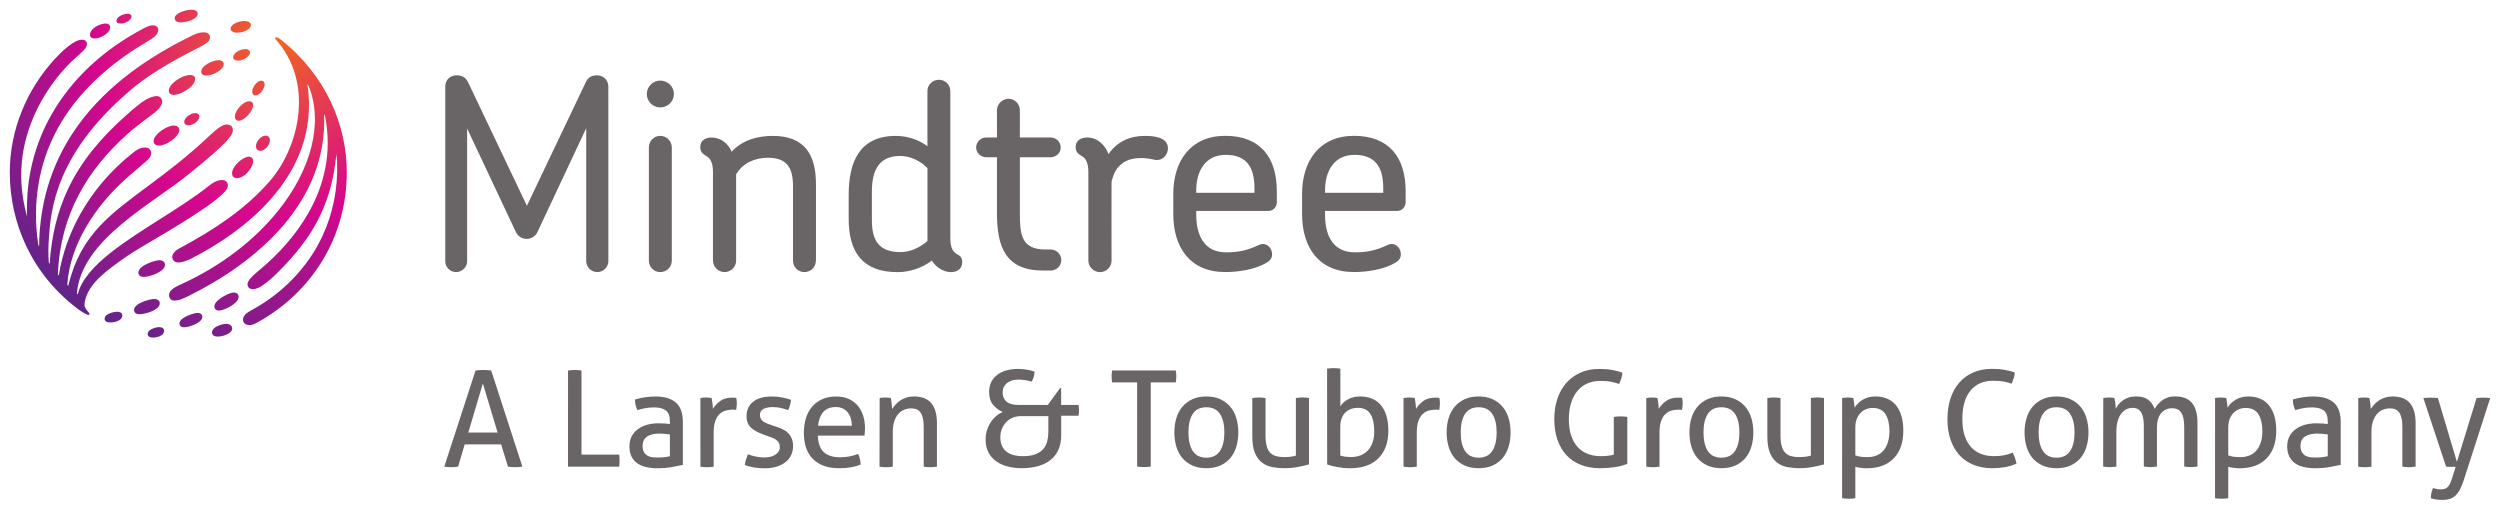
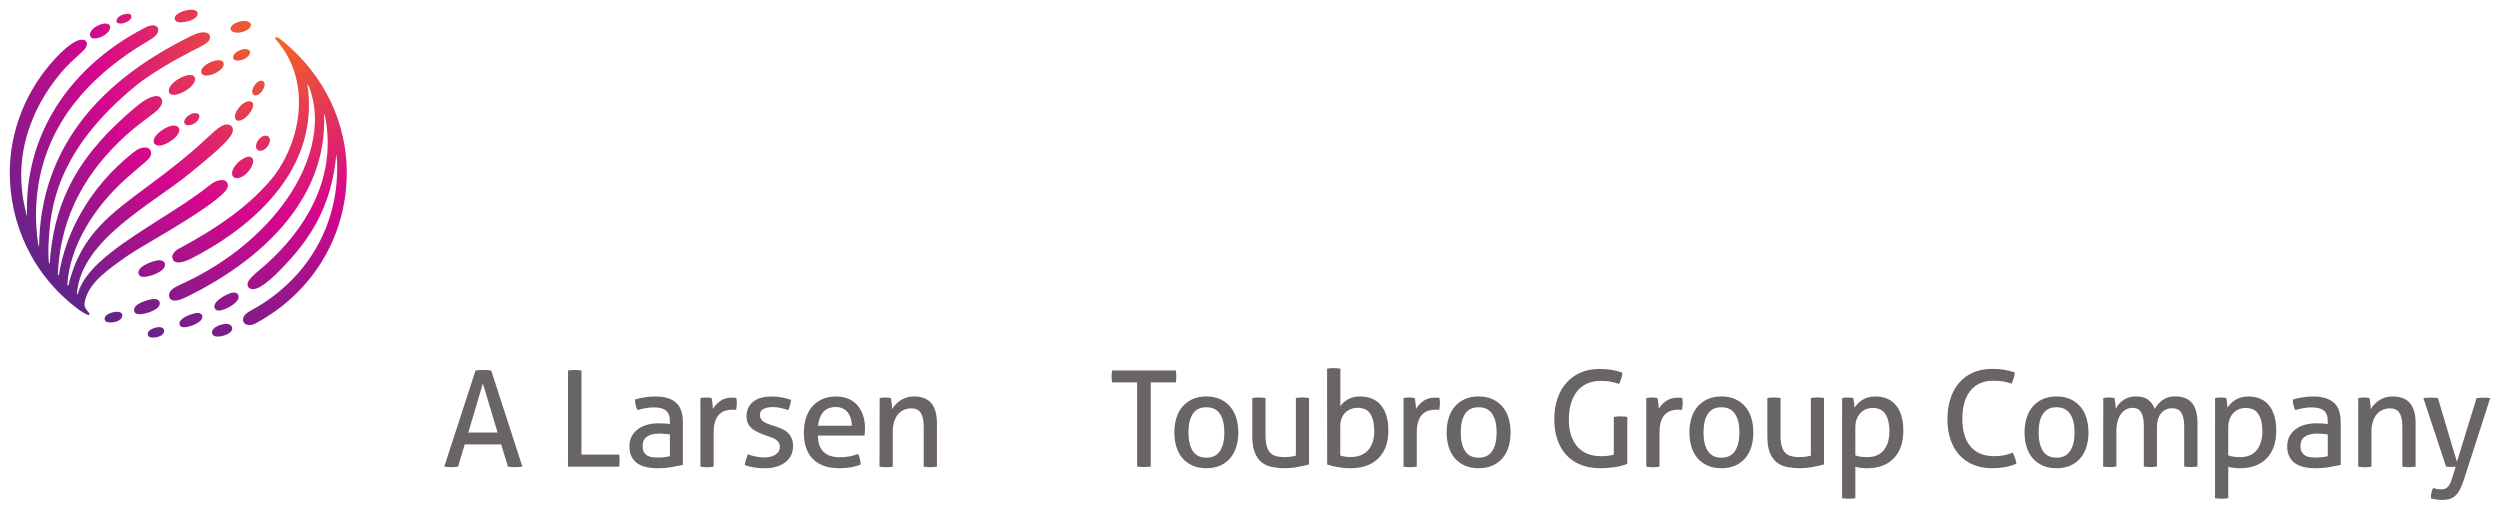
<svg xmlns="http://www.w3.org/2000/svg" xmlns:ns1="http://www.inkscape.org/namespaces/inkscape" xmlns:ns2="http://sodipodi.sourceforge.net/DTD/sodipodi-0.dtd" width="256.2" height="52.235" viewBox="0 0 67.786 13.821" version="1.1" id="svg41140" ns1:version="0.92.0 r15299" ns2:docname="mindtree.svg">
  <defs id="defs41134">
    <clipPath id="clipPath40740" clipPathUnits="userSpaceOnUse">
      <path ns1:connector-curvature="0" id="path40738" d="M 28.346,7.136 H 586.771 V 789.658 H 28.346 Z" />
    </clipPath>
    <radialGradient id="radialGradient40730" spreadMethod="pad" gradientTransform="matrix(-6.346,6.346,6.346,6.346,-13.707,142.616)" gradientUnits="userSpaceOnUse" r="1" cy="0" cx="0" fy="0" fx="0">
      <stop id="stop40724" offset="0" style="stop-opacity:1;stop-color:#f3681f" />
      <stop id="stop40726" offset="0.55" style="stop-opacity:1;stop-color:#d5068d" />
      <stop id="stop40728" offset="1" style="stop-opacity:1;stop-color:#632489" />
    </radialGradient>
    <clipPath id="clipPath40706" clipPathUnits="userSpaceOnUse">
-       <path ns1:connector-curvature="0" id="path40704" d="M 28.346,7.136 H 586.771 V 789.658 H 28.346 Z" />
+       <path ns1:connector-curvature="0" id="path40704" d="M 28.346,7.136 H 586.771 H 28.346 Z" />
    </clipPath>
  </defs>
  <ns2:namedview id="base" pagecolor="#ffffff" bordercolor="#666666" borderopacity="1.0" ns1:pageopacity="0.0" ns1:pageshadow="2" ns1:zoom="3.528721" ns1:cx="127.09987" ns1:cy="25.117739" ns1:document-units="mm" ns1:current-layer="layer1" showgrid="false" fit-margin-top="0" fit-margin-left="0" fit-margin-right="0" fit-margin-bottom="0" units="px" ns1:window-width="1280" ns1:window-height="744" ns1:window-x="-4" ns1:window-y="-4" ns1:window-maximized="1" />
  <g ns1:label="Layer 1" ns1:groupmode="layer" id="layer1" transform="translate(21.155,-141.659)">
-     <path ns1:connector-curvature="0" id="path40710" style="fill:#696566;fill-opacity:1;fill-rule:nonzero;stroke:none;stroke-width:0.353" d="m 8.319,145.388 c -0.172,0 -0.296,0.088 -0.307,0.228 -0.012,0.154 0.054,0.21 0.188,0.291 0.101,0.061 0.155,0.207 0.155,0.409 v 2.408 c 0,0.171 0.144,0.314 0.315,0.314 0.175,0 0.314,-0.14 0.314,-0.314 0,-0.709 -0.004,-1.42 0,-2.129 0,-0.03 0.043,-0.158 0.057,-0.192 0.132,-0.327 0.397,-0.458 0.736,-0.458 0.126,0 0.236,0.015 0.358,0.043 0.028,0.006 0.054,0.01 0.083,0.01 0.171,0 0.295,-0.152 0.295,-0.317 0,-0.31 -0.399,-0.337 -0.627,-0.337 -0.408,0 -0.747,0.154 -0.986,0.493 -0.088,-0.246 -0.298,-0.45 -0.579,-0.45 m -0.986,3.608 c 0.157,0 0.286,-0.129 0.286,-0.285 0,-0.157 -0.129,-0.286 -0.286,-0.286 H 7.191 c -0.662,0 -0.693,-0.423 -0.693,-0.979 v -1.522 h 0.836 c 0.145,0 0.272,-0.117 0.272,-0.264 0,-0.15 -0.122,-0.272 -0.272,-0.272 H 6.498 v -0.736 c 0,-0.17 -0.135,-0.314 -0.307,-0.314 -0.17,0 -0.314,0.144 -0.314,0.314 v 0.736 H 5.584 c -0.15,0 -0.272,0.122 -0.272,0.272 0,0.147 0.127,0.264 0.272,0.264 h 0.293 v 1.529 c 0,0.89 0.231,1.543 1.243,1.543 z m -3.343,-2.779 c -0.188,-0.194 -0.47,-0.328 -0.743,-0.328 -0.601,0 -0.764,0.435 -0.764,0.964 v 0.779 c 0,0.552 0.192,0.864 0.779,0.864 0.266,0 0.531,-0.128 0.728,-0.301 z m 0.636,2.822 c -0.203,0 -0.417,-0.14 -0.515,-0.314 -0.265,0.202 -0.601,0.314 -0.935,0.314 -0.947,0 -1.322,-0.544 -1.322,-1.443 v -0.651 c 0,-0.877 0.281,-1.6 1.278,-1.6 0.303,0 0.614,0.097 0.857,0.279 v -1.494 c 0,-0.175 0.141,-0.307 0.314,-0.307 0.171,0 0.307,0.136 0.307,0.307 v 3.98 c 0,0.579 0.322,0.346 0.322,0.657 0,0.185 -0.135,0.272 -0.307,0.272 M 0.969,148.724 v -2.072 c 0,-0.801 -0.31,-1.308 -1.171,-1.308 -0.419,0 -0.823,0.113 -1.115,0.429 -0.091,-0.22 -0.297,-0.386 -0.543,-0.386 -0.172,0 -0.296,0.088 -0.307,0.228 -0.013,0.154 0.054,0.21 0.187,0.291 0.101,0.061 0.156,0.207 0.156,0.409 v 2.408 c 0,0.171 0.143,0.314 0.314,0.314 0.175,0 0.314,-0.14 0.314,-0.314 v -2.336 c 0.181,-0.313 0.514,-0.45 0.864,-0.45 0.528,0 0.678,0.286 0.678,0.772 v 2.014 c 0,0.173 0.132,0.314 0.307,0.314 0.179,0 0.314,-0.136 0.314,-0.314 m -3.907,0 v -3.065 c 0,-0.175 -0.14,-0.315 -0.315,-0.315 -0.173,0 -0.307,0.145 -0.307,0.315 v 3.065 c 0,0.173 0.132,0.314 0.307,0.314 0.178,0 0.315,-0.136 0.315,-0.314 m 0.057,-4.515 c 0,-0.204 -0.169,-0.364 -0.371,-0.364 -0.2,0 -0.364,0.165 -0.364,0.364 0,0.2 0.164,0.364 0.364,0.364 0.202,0 0.371,-0.16 0.371,-0.364 m -1.778,-0.207 c 0,-0.172 -0.138,-0.3 -0.308,-0.3 -0.137,0 -0.24,0.052 -0.3,0.179 l -1.6,3.358 -1.593,-3.344 c -0.065,-0.136 -0.165,-0.193 -0.314,-0.193 -0.173,0 -0.307,0.124 -0.307,0.3 v 4.743 c 0,0.161 0.133,0.293 0.293,0.293 0.159,0 0.3,-0.131 0.3,-0.293 v -3.6 l 1.322,2.807 c 0.054,0.115 0.166,0.186 0.292,0.186 0.127,0 0.239,-0.071 0.293,-0.186 l 1.322,-2.815 v 3.601 c 0,0.164 0.136,0.3 0.3,0.3 0.164,0 0.301,-0.136 0.301,-0.3 z m 21.012,2.764 c 0,-0.539 -0.188,-0.907 -0.779,-0.907 -0.547,0 -0.799,0.43 -0.799,0.965 v 0.064 h 1.578 z m 0.607,0.371 c 0,0.138 -0.096,0.243 -0.236,0.243 h -1.95 v 0.099 c 0,0.58 0.226,1.023 0.807,1.023 0.348,0 0.581,-0.054 0.893,-0.2 0.035,-0.016 0.067,-0.027 0.107,-0.027 0.149,0 0.249,0.14 0.249,0.279 0,0.107 -0.054,0.173 -0.142,0.226 -0.31,0.188 -0.771,0.257 -1.129,0.257 -0.951,0 -1.407,-0.665 -1.407,-1.572 v -0.55 c 0,-0.891 0.473,-1.572 1.407,-1.572 0.956,0 1.401,0.589 1.401,1.5 z m -4.099,-0.371 c 0,-0.539 -0.188,-0.907 -0.779,-0.907 -0.547,0 -0.8,0.43 -0.8,0.965 v 0.064 h 1.579 z m 0.607,0.371 c 0,0.138 -0.096,0.243 -0.236,0.243 h -1.95 v 0.099 c 0,0.58 0.228,1.023 0.807,1.023 0.348,0 0.582,-0.054 0.893,-0.2 0.035,-0.016 0.068,-0.027 0.107,-0.027 0.149,0 0.25,0.14 0.25,0.279 0,0.107 -0.055,0.173 -0.143,0.226 -0.31,0.188 -0.77,0.257 -1.129,0.257 -0.951,0 -1.407,-0.665 -1.407,-1.572 v -0.55 c 0,-0.891 0.473,-1.572 1.407,-1.572 0.955,0 1.4,0.589 1.4,1.5 z" />
    <path d="m -16.419,142.161 c 0.007,0.07 0.067,0.097 0.126,0.103 v 0 c 0.141,0.014 0.502,-0.07 0.496,-0.235 v 0 c -0.003,-0.075 -0.068,-0.097 -0.126,-0.104 v 0 c -0.012,-7e-4 -0.026,-0.002 -0.04,-0.002 v 0 c -0.177,0 -0.47,0.104 -0.456,0.238 m -1.271,-0.127 c -0.124,3.5e-4 -0.258,0.062 -0.297,0.146 v 0 c -0.009,0.019 -0.017,0.049 -0.005,0.076 v 0 c 0.013,0.026 0.035,0.034 0.062,0.039 v 0 c 0.096,0.018 0.26,-0.039 0.317,-0.127 v 0 c 0.017,-0.024 0.029,-0.056 0.017,-0.088 v 0 c -0.009,-0.022 -0.04,-0.048 -0.093,-0.048 v 0 z m 2.787,0.4 c -0.005,0.079 0.095,0.107 0.156,0.111 v 0 c 0.118,0.01 0.384,-0.06 0.394,-0.205 v 0 c 0.006,-0.08 -0.095,-0.107 -0.156,-0.111 v 0 c -0.007,-3.5e-4 -0.014,-7.1e-4 -0.022,-7.1e-4 v 0 c -0.126,0 -0.362,0.07 -0.372,0.206 m -3.416,-0.137 c -0.171,0.021 -0.347,0.129 -0.388,0.252 v 0 c -0.009,0.028 -0.016,0.072 0.007,0.108 v 0 c 0.021,0.034 0.052,0.041 0.091,0.044 v 0 c 0.137,0.01 0.353,-0.096 0.42,-0.227 v 0 c 0.019,-0.037 0.031,-0.083 0.009,-0.125 v 0 c -0.014,-0.026 -0.053,-0.053 -0.113,-0.053 v 0 c -0.009,0 -0.017,7.1e-4 -0.026,0.001 m 1.048,0.137 c -1.053,0.553 -1.919,1.34 -2.476,2.31 v 0 c -0.465,0.809 -0.713,1.744 -0.675,2.777 v 0 c -0.003,-0.01 -0.012,-0.038 -0.02,-0.066 v 0 c -0.09,-0.342 -0.139,-0.696 -0.139,-1.05 v 0 c 0,-0.482 0.094,-0.952 0.262,-1.396 v 0 c 0.213,-0.568 0.548,-1.092 0.962,-1.541 v 0 c 0.136,-0.149 0.418,-0.383 0.487,-0.463 v 0 c 0.054,-0.062 0.091,-0.143 0.059,-0.206 v 0 c -0.025,-0.047 -0.067,-0.064 -0.122,-0.064 v 0 c -0.231,0 -0.581,0.354 -0.732,0.518 v 0 c -0.774,0.839 -1.226,1.936 -1.226,3.083 v 0 c 0,1.343 0.573,2.757 1.881,3.727 v 0 c 0.056,0.042 0.156,0.103 0.238,0.134 v 0 c 0.017,0.006 0.031,-7.1e-4 0.038,-0.011 v 0 c 0.005,-0.008 0.006,-0.026 -0.005,-0.038 v 0 c -0.06,-0.071 -0.1,-0.121 -0.119,-0.176 v 0 c -0.014,-0.045 -0.003,-0.117 0.003,-0.143 v 0 c 0.111,-0.513 0.621,-0.856 1.155,-1.233 v 0 c 0.331,-0.234 1.763,-1.009 2.414,-1.533 v 0 c 0.213,-0.172 0.299,-0.268 0.308,-0.36 v 0 c 0.005,-0.048 -0.011,-0.093 -0.043,-0.123 v 0 c -0.021,-0.021 -0.048,-0.034 -0.081,-0.037 v 0 c -0.109,-0.012 -0.233,0.028 -0.379,0.145 v 0 c -0.746,0.603 -1.873,1.191 -2.664,1.815 v 0 c -0.461,0.363 -0.808,0.739 -0.902,1.136 v 0 c -0.006,-0.005 -0.018,-0.015 -0.025,-0.021 v 0 c 0.119,-1.475 2.075,-2.438 3.08,-3.275 v 0 c 0.246,-0.205 1.012,-0.801 1.13,-1.067 v 0 c 0.039,-0.089 0.018,-0.177 -0.036,-0.211 v 0 c -0.042,-0.027 -0.097,-0.039 -0.15,-0.027 v 0 c -0.119,0.026 -0.26,0.143 -0.411,0.286 v 0 c -1.246,1.178 -2.28,1.706 -2.988,2.461 v 0 c -0.394,0.42 -0.687,0.912 -0.858,1.623 v 0 c -0.005,-0.005 -0.022,-0.021 -0.026,-0.025 v 0 c 0.063,-1.077 0.758,-2.134 1.58,-2.869 v 0 c 0.292,-0.261 0.485,-0.413 0.605,-0.527 v 0 c 0.071,-0.067 0.119,-0.165 0.067,-0.256 v 0 c -0.04,-0.07 -0.121,-0.08 -0.193,-0.07 v 0 c -0.121,0.017 -0.202,0.08 -0.289,0.149 v 0 c -0.576,0.455 -1.068,1.024 -1.427,1.67 v 0 c -0.282,0.508 -0.482,1.064 -0.575,1.65 v 0 c -0.005,-0.005 -0.019,-0.021 -0.024,-0.027 v 0 c 0.063,-1.644 0.816,-2.844 1.868,-3.794 v 0 c 0.253,-0.229 0.478,-0.381 0.744,-0.588 v 0 c 0.207,-0.161 0.248,-0.301 0.194,-0.389 v 0 c -0.05,-0.081 -0.142,-0.081 -0.255,-0.045 v 0 c -0.218,0.068 -0.442,0.269 -0.733,0.529 v 0 c -0.658,0.59 -1.19,1.217 -1.547,1.976 v 0 c -0.273,0.581 -0.445,1.24 -0.494,2.02 v 0 c -0.004,-0.005 -0.018,-0.026 -0.022,-0.031 v 0 c -0.02,-0.196 -0.013,-0.46 0,-0.649 v 0 c 0.052,-0.767 0.169,-2.365 2.361,-4.15 v 0 c 0.391,-0.318 1.037,-0.693 1.496,-0.927 v 0 c 0.14,-0.072 0.279,-0.134 0.409,-0.222 v 0 c 0.077,-0.052 0.122,-0.127 0.097,-0.205 v 0 c -0.025,-0.078 -0.094,-0.092 -0.167,-0.092 v 0 c -0.148,0 -0.27,0.067 -0.398,0.13 v 0 c -1.018,0.506 -2.183,1.256 -3.003,2.388 v 0 c -0.621,0.857 -1.045,1.933 -1.06,3.287 v 0 c -0.01,-0.018 -0.01,-0.018 -0.02,-0.04 v 0 c -0.053,-0.325 -0.068,-0.665 -0.063,-0.898 v 0 c 0.04,-2.124 1.295,-3.603 3.023,-4.622 v 0 c 0.145,-0.085 0.292,-0.178 0.292,-0.307 v 0 c 0,-0.085 -0.061,-0.128 -0.14,-0.128 v 0 c -0.079,0 -0.149,0.025 -0.267,0.087 m 3.584,0.248 c -0.008,0.007 -0.012,0.023 -0.003,0.033 v 0 c 1.077,1.198 0.637,2.942 -0.14,3.844 v 0 c -0.687,0.797 -1.576,1.356 -2.379,1.791 v 0 c -0.06,0.033 -0.151,0.076 -0.197,0.124 v 0 c -0.074,0.076 -0.097,0.144 -0.064,0.216 v 0 c 0.031,0.069 0.094,0.098 0.204,0.084 v 0 c 0.06,-0.007 0.197,-0.052 0.283,-0.096 v 0 c 0.75,-0.382 1.535,-0.91 2.141,-1.587 v 0 c 0.743,-0.828 1.216,-1.878 1.022,-3.149 v 0 c 0.014,0.02 0.025,0.033 0.034,0.049 v 0 c 0.405,1.004 0.07,2.267 -0.829,3.386 v 0 c -0.634,0.789 -1.547,1.507 -2.677,2.013 v 0 c -0.085,0.038 -0.216,0.104 -0.263,0.202 v 0 c -0.023,0.048 -0.022,0.106 0.003,0.151 v 0 c 0.02,0.036 0.055,0.063 0.104,0.066 v 0 c 0.144,0.01 0.284,-0.065 0.411,-0.127 v 0 c 1.806,-0.892 3.777,-2.522 3.669,-4.934 v 0 c 0.01,0.028 0.02,0.049 0.027,0.065 v 0 c 0.196,0.991 -0.028,1.868 -0.442,2.606 v 0 c -0.353,0.628 -0.845,1.155 -1.337,1.563 v 0 c -0.265,0.22 -0.37,0.344 -0.307,0.454 v 0 c 0.065,0.111 0.234,0.058 0.335,-0.003 v 0 c 0.195,-0.117 0.376,-0.291 0.509,-0.426 v 0 c 0.81,-0.819 1.412,-1.699 1.549,-3.168 v 0 c 0.006,0.071 0.017,0.149 0.019,0.197 v 0 c 0.028,0.746 -0.118,1.422 -0.392,2.013 v 0 c -0.412,0.889 -1.115,1.584 -1.949,2.033 v 0 c -0.173,0.093 -0.238,0.197 -0.2,0.298 v 0 c 0.021,0.058 0.076,0.087 0.138,0.092 v 0 c 0.078,0.008 0.14,-0.015 0.21,-0.053 v 0 c 1.519,-0.82 2.456,-2.344 2.456,-4.086 v 0 c 0,-1.272 -0.558,-2.63 -1.796,-3.606 v 0 c -0.033,-0.026 -0.077,-0.051 -0.112,-0.058 v 0 c -0.001,-3.5e-4 -0.004,-3.5e-4 -0.005,-3.5e-4 v 0 c -0.007,0 -0.017,0.002 -0.025,0.011 m -1.143,0.526 c -0.007,0.061 0.053,0.091 0.105,0.097 v 0 c 0.117,0.012 0.338,-0.082 0.352,-0.215 v 0 c 0.005,-0.061 -0.053,-0.092 -0.106,-0.097 v 0 c -0.007,-7.1e-4 -0.014,-0.001 -0.021,-0.001 v 0 c -0.121,0 -0.318,0.092 -0.331,0.216 m -0.865,0.392 c -0.006,0.067 0.054,0.106 0.114,0.11 v 0 c 0.156,0.014 0.481,-0.129 0.496,-0.305 v 0 c 0.006,-0.067 -0.055,-0.105 -0.115,-0.11 v 0 c -0.007,-0.001 -0.014,-0.001 -0.021,-0.001 v 0 c -0.161,0 -0.461,0.138 -0.475,0.306 m -0.301,0.094 c -0.193,0 -0.57,0.221 -0.577,0.428 v 0 c -0.003,0.077 0.061,0.109 0.13,0.112 v 0 c 0.188,0.006 0.577,-0.219 0.585,-0.428 v 0 c 0.003,-0.075 -0.063,-0.11 -0.13,-0.112 v 0 z m 1.684,0.454 c 0,0.054 0.032,0.101 0.09,0.101 v 0 c 0.123,0 0.248,-0.187 0.248,-0.299 v 0 c 0,-0.055 -0.031,-0.101 -0.09,-0.101 v 0 c -0.123,0 -0.248,0.185 -0.248,0.299 m -0.333,0.402 c -0.037,0.041 -0.07,0.087 -0.095,0.132 v 0 c -0.024,0.045 -0.039,0.091 -0.041,0.132 v 0 c -0.004,0.066 0.034,0.122 0.099,0.122 v 0 c 0.04,0 0.085,-0.017 0.131,-0.044 v 0 c 0.045,-0.028 0.089,-0.066 0.128,-0.109 v 0 c 0.039,-0.044 0.074,-0.092 0.099,-0.139 v 0 c 0.024,-0.048 0.038,-0.094 0.038,-0.134 v 0 c 0,-0.069 -0.043,-0.103 -0.11,-0.103 v 0 c -0.08,0 -0.174,0.061 -0.249,0.143 m -1.324,0.205 h -7.06e-4 c -0.079,0.034 -0.185,0.12 -0.185,0.214 v 0 c 0,0.061 0.056,0.091 0.113,0.091 v 0 c 0.117,0 0.298,-0.113 0.298,-0.242 v 0 c 0,-0.062 -0.057,-0.09 -0.112,-0.09 v 0 c -0.04,0 -0.078,0.01 -0.114,0.026 m -1.015,0.737 c 0,0.085 0.078,0.119 0.152,0.119 v 0 c 0.177,0 0.545,-0.23 0.545,-0.425 v 0 c 0,-0.088 -0.081,-0.119 -0.157,-0.119 v 0 c -0.174,0 -0.54,0.236 -0.54,0.425 m 2.775,0.137 c 0,0.067 0.044,0.124 0.115,0.124 v 0 c 0.133,0 0.264,-0.161 0.264,-0.288 v 0 c 0,-0.067 -0.044,-0.124 -0.115,-0.124 v 0 c -0.133,0 -0.264,0.161 -0.264,0.289 m -0.298,0.309 c -0.068,0.031 -0.143,0.084 -0.206,0.147 v 0 c -0.063,0.064 -0.114,0.139 -0.135,0.214 v 0 c -0.016,0.058 -0.009,0.119 0.018,0.151 v 0 c 0.034,0.041 0.096,0.049 0.143,0.041 v 0 c 0.081,-0.013 0.172,-0.071 0.246,-0.15 v 0 c 0.075,-0.078 0.133,-0.176 0.153,-0.267 v 0 c 0.015,-0.072 -0.008,-0.116 -0.037,-0.139 v 0 c -0.021,-0.017 -0.046,-0.026 -0.076,-0.026 v 0 c -0.031,0 -0.066,0.009 -0.107,0.029 m -2.823,2.985 c -0.056,0.051 -0.079,0.117 -0.059,0.168 v 0 c 0.028,0.073 0.085,0.079 0.143,0.079 v 0 c 0.116,0 0.388,-0.079 0.517,-0.209 v 0 c 0.04,-0.04 0.065,-0.101 0.05,-0.154 v 0 c -0.017,-0.063 -0.085,-0.089 -0.142,-0.089 v 0 c -0.12,0 -0.393,0.098 -0.51,0.205 m 2.498,0.672 c -0.113,0.015 -0.359,0.144 -0.455,0.261 v 0 c -0.047,0.056 -0.06,0.121 -0.035,0.167 v 0 c 0.036,0.065 0.091,0.064 0.146,0.057 v 0 c 0.11,-0.015 0.357,-0.126 0.462,-0.266 v 0 c 0.033,-0.043 0.049,-0.104 0.028,-0.152 v 0 c -0.021,-0.049 -0.073,-0.068 -0.121,-0.068 v 0 c -0.009,0 -0.017,7.1e-4 -0.025,0.002 m -2.611,0.345 c -0.056,0.046 -0.081,0.108 -0.066,0.157 v 0 c 0.023,0.071 0.078,0.08 0.133,0.083 v 0 c 0.111,0.006 0.374,-0.058 0.503,-0.175 v 0 c 0.04,-0.037 0.067,-0.093 0.056,-0.144 v 0 c -0.013,-0.062 -0.077,-0.09 -0.131,-0.092 v 0 c -0.004,-3.6e-4 -0.009,-7.1e-4 -0.012,-7.1e-4 v 0 c -0.12,0 -0.371,0.079 -0.483,0.171 m -0.528,0.175 c -0.054,0 -0.166,0.017 -0.262,0.074 v 0 c -0.045,0.026 -0.082,0.07 -0.078,0.122 v 0 c 0.005,0.062 0.054,0.086 0.115,0.092 v 0 c 0.088,0.009 0.194,-0.006 0.284,-0.058 v 0 c 0.045,-0.027 0.085,-0.082 0.082,-0.134 v 0 c -0.004,-0.07 -0.067,-0.094 -0.136,-0.095 v 0 z m 1.746,0.208 c -0.048,0.043 -0.068,0.101 -0.051,0.144 v 0 c 0.024,0.063 0.073,0.069 0.123,0.069 v 0 c 0.1,0 0.333,-0.069 0.445,-0.181 v 0 c 0.035,-0.034 0.056,-0.086 0.044,-0.132 v 0 c -0.015,-0.054 -0.073,-0.077 -0.122,-0.077 v 0 c -0.103,7.1e-4 -0.337,0.085 -0.438,0.177 m 0.914,0.214 c -0.064,0.042 -0.099,0.107 -0.088,0.159 v 0 c 0.014,0.065 0.073,0.093 0.155,0.093 v 0 c 0.101,-3.6e-4 0.231,-0.041 0.31,-0.094 v 0 c 0.056,-0.038 0.096,-0.096 0.078,-0.157 v 0 c -0.019,-0.068 -0.091,-0.092 -0.144,-0.094 v 0 c -0.004,-3.6e-4 -0.009,-3.6e-4 -0.013,-3.6e-4 v 0 c -0.081,0 -0.207,0.032 -0.298,0.093 m -1.524,-0.005 c -0.049,7.1e-4 -0.156,0.02 -0.244,0.079 v 0 c -0.04,0.027 -0.071,0.071 -0.064,0.119 v 0 c 0.009,0.06 0.058,0.081 0.116,0.085 v 0 c 0.084,0.006 0.182,-0.012 0.262,-0.064 v 0 c 0.041,-0.028 0.073,-0.082 0.066,-0.131 v 0 c -0.009,-0.066 -0.067,-0.087 -0.131,-0.087 v 0 z" style="fill:url(#radialGradient40730);stroke:none;stroke-width:0.353" id="path40732" ns1:connector-curvature="0" />
    <path ns1:connector-curvature="0" id="path40744" style="fill:#696566;fill-opacity:1;fill-rule:nonzero;stroke:none;stroke-width:0.353" d="m -8.458,153.387 h 0.794 l -0.399,-1.33 z m 0.891,0.323 h -0.989 l -0.178,0.602 c -0.032,0.004 -0.063,0.008 -0.094,0.011 -0.031,0.002 -0.063,0.004 -0.094,0.004 -0.034,0 -0.067,-0.001 -0.099,-0.004 -0.033,-0.002 -0.063,-0.006 -0.089,-0.011 l 0.848,-2.606 c 0.032,-0.005 0.065,-0.008 0.102,-0.011 0.036,-0.002 0.074,-0.004 0.113,-0.004 0.034,0 0.069,0.001 0.105,0.004 0.037,0.002 0.072,0.006 0.105,0.011 l 0.845,2.606 c -0.029,0.004 -0.062,0.008 -0.098,0.011 -0.037,0.002 -0.071,0.004 -0.105,0.004 -0.032,0 -0.064,-0.001 -0.096,-0.004 -0.033,-0.002 -0.064,-0.006 -0.092,-0.011 z" />
    <path ns1:connector-curvature="0" id="path40748" style="fill:#696566;fill-opacity:1;fill-rule:nonzero;stroke:none;stroke-width:0.353" d="m -5.754,151.706 c 0.026,-0.005 0.055,-0.008 0.085,-0.011 0.03,-0.002 0.062,-0.004 0.096,-0.004 0.031,0 0.062,0.001 0.094,0.004 0.031,0.002 0.061,0.006 0.09,0.011 v 2.28 h 1.022 c 0.005,0.026 0.008,0.054 0.009,0.083 0.001,0.029 0.002,0.056 0.002,0.08 0,0.058 -0.004,0.113 -0.011,0.163 h -1.388 z" />
    <path ns1:connector-curvature="0" id="path40752" style="fill:#696566;fill-opacity:1;fill-rule:nonzero;stroke:none;stroke-width:0.353" d="m -2.992,153.438 c -0.036,-0.005 -0.082,-0.01 -0.138,-0.015 -0.056,-0.005 -0.103,-0.007 -0.142,-0.007 -0.15,0 -0.264,0.028 -0.342,0.083 -0.079,0.055 -0.118,0.14 -0.118,0.254 0,0.072 0.013,0.129 0.04,0.17 0.026,0.042 0.06,0.073 0.099,0.095 0.04,0.022 0.084,0.035 0.133,0.04 0.048,0.005 0.094,0.007 0.138,0.007 0.056,0 0.113,-0.003 0.172,-0.009 0.059,-0.006 0.112,-0.015 0.158,-0.027 z m 0,-0.352 c 0,-0.142 -0.036,-0.241 -0.109,-0.297 -0.073,-0.055 -0.177,-0.083 -0.315,-0.083 -0.085,0 -0.163,0.006 -0.237,0.02 -0.074,0.013 -0.146,0.031 -0.216,0.053 -0.046,-0.08 -0.069,-0.175 -0.069,-0.287 0.083,-0.026 0.173,-0.047 0.272,-0.061 0.099,-0.015 0.194,-0.021 0.286,-0.021 0.242,0 0.425,0.055 0.551,0.165 0.126,0.11 0.189,0.285 0.189,0.527 v 1.163 c -0.085,0.019 -0.187,0.039 -0.308,0.06 -0.121,0.021 -0.244,0.031 -0.369,0.031 -0.119,0 -0.226,-0.011 -0.321,-0.033 -0.096,-0.022 -0.176,-0.057 -0.243,-0.105 -0.066,-0.048 -0.117,-0.11 -0.154,-0.185 -0.036,-0.075 -0.054,-0.165 -0.054,-0.272 0,-0.104 0.021,-0.195 0.063,-0.274 0.042,-0.079 0.1,-0.144 0.173,-0.196 0.073,-0.052 0.156,-0.09 0.25,-0.116 0.094,-0.025 0.193,-0.038 0.297,-0.038 0.077,0 0.14,0.002 0.19,0.006 0.049,0.004 0.091,0.008 0.125,0.013 z" />
    <path ns1:connector-curvature="0" id="path40756" style="fill:#696566;fill-opacity:1;fill-rule:nonzero;stroke:none;stroke-width:0.353" d="m -2.165,152.452 c 0.026,-0.005 0.052,-0.008 0.076,-0.011 0.024,-0.002 0.049,-0.004 0.076,-0.004 0.027,0 0.054,0.001 0.08,0.004 0.026,0.002 0.051,0.006 0.073,0.011 0.007,0.036 0.014,0.084 0.022,0.143 0.007,0.059 0.011,0.109 0.011,0.15 0.05,-0.082 0.118,-0.153 0.201,-0.214 0.083,-0.06 0.19,-0.09 0.321,-0.09 0.019,0 0.04,3.5e-4 0.06,0.001 0.02,0.001 0.038,0.003 0.053,0.006 0.005,0.021 0.008,0.044 0.011,0.068 0.002,0.024 0.004,0.05 0.004,0.077 0,0.029 -0.002,0.059 -0.006,0.091 -0.004,0.031 -0.007,0.061 -0.012,0.091 -0.019,-0.005 -0.04,-0.007 -0.06,-0.007 h -0.049 c -0.065,0 -0.127,0.009 -0.186,0.027 -0.06,0.018 -0.113,0.05 -0.16,0.096 -0.047,0.046 -0.085,0.109 -0.113,0.189 -0.028,0.079 -0.042,0.182 -0.042,0.308 v 0.925 c -0.026,0.005 -0.056,0.008 -0.089,0.011 -0.032,0.002 -0.062,0.004 -0.089,0.004 -0.027,0 -0.056,-0.001 -0.089,-0.004 -0.032,-0.002 -0.063,-0.006 -0.092,-0.011 z" />
    <path ns1:connector-curvature="0" id="path40760" style="fill:#696566;fill-opacity:1;fill-rule:nonzero;stroke:none;stroke-width:0.353" d="m -0.878,153.975 c 0.065,0.027 0.137,0.048 0.216,0.064 0.079,0.016 0.157,0.024 0.234,0.024 0.055,0 0.108,-0.006 0.159,-0.018 0.051,-0.012 0.095,-0.03 0.133,-0.054 0.037,-0.025 0.067,-0.054 0.091,-0.089 0.023,-0.035 0.034,-0.074 0.034,-0.118 0,-0.048 -0.009,-0.088 -0.027,-0.12 -0.018,-0.031 -0.042,-0.058 -0.073,-0.08 -0.03,-0.022 -0.065,-0.041 -0.105,-0.056 -0.04,-0.015 -0.083,-0.031 -0.129,-0.045 l -0.126,-0.047 c -0.155,-0.058 -0.267,-0.123 -0.338,-0.195 -0.07,-0.073 -0.105,-0.17 -0.105,-0.294 0,-0.165 0.059,-0.295 0.176,-0.392 0.117,-0.097 0.29,-0.145 0.517,-0.145 0.094,0 0.187,0.009 0.277,0.027 0.091,0.018 0.17,0.04 0.237,0.064 -0.005,0.048 -0.014,0.097 -0.027,0.145 -0.013,0.048 -0.03,0.093 -0.049,0.134 -0.053,-0.019 -0.116,-0.038 -0.19,-0.056 -0.074,-0.018 -0.153,-0.027 -0.237,-0.027 -0.089,0 -0.168,0.016 -0.237,0.047 -0.069,0.031 -0.103,0.087 -0.103,0.167 0,0.041 0.008,0.076 0.026,0.105 0.017,0.029 0.04,0.054 0.068,0.074 0.029,0.021 0.062,0.038 0.1,0.053 0.037,0.015 0.078,0.029 0.121,0.044 l 0.16,0.054 c 0.058,0.019 0.113,0.042 0.164,0.069 0.052,0.026 0.097,0.06 0.134,0.1 0.038,0.04 0.068,0.088 0.091,0.145 0.023,0.057 0.034,0.125 0.034,0.205 0,0.089 -0.018,0.171 -0.054,0.244 -0.036,0.074 -0.088,0.137 -0.154,0.188 -0.067,0.052 -0.147,0.093 -0.241,0.121 -0.094,0.029 -0.198,0.044 -0.312,0.044 -0.116,0 -0.217,-0.008 -0.304,-0.023 -0.087,-0.016 -0.168,-0.037 -0.243,-0.064 0.005,-0.048 0.015,-0.097 0.031,-0.147 0.016,-0.049 0.033,-0.098 0.052,-0.147" />
    <path ns1:connector-curvature="0" id="path40764" style="fill:#696566;fill-opacity:1;fill-rule:nonzero;stroke:none;stroke-width:0.353" d="m 1.942,153.203 c 0,-0.067 -0.009,-0.132 -0.027,-0.194 -0.018,-0.062 -0.045,-0.115 -0.08,-0.161 -0.035,-0.046 -0.079,-0.083 -0.134,-0.11 -0.055,-0.028 -0.119,-0.042 -0.194,-0.042 -0.147,0 -0.261,0.045 -0.339,0.134 -0.078,0.089 -0.126,0.214 -0.143,0.373 z m -0.921,0.268 c 0.005,0.203 0.058,0.352 0.158,0.446 0.101,0.094 0.248,0.141 0.444,0.141 0.171,0 0.334,-0.03 0.489,-0.09 0.019,0.036 0.035,0.08 0.047,0.132 0.012,0.052 0.019,0.103 0.022,0.154 -0.079,0.034 -0.167,0.059 -0.262,0.076 -0.096,0.017 -0.201,0.025 -0.317,0.025 -0.17,0 -0.314,-0.023 -0.435,-0.07 -0.121,-0.047 -0.22,-0.114 -0.299,-0.199 -0.079,-0.086 -0.136,-0.187 -0.173,-0.304 -0.036,-0.117 -0.054,-0.246 -0.054,-0.386 0,-0.138 0.017,-0.266 0.052,-0.386 0.035,-0.119 0.089,-0.223 0.161,-0.312 0.073,-0.088 0.164,-0.158 0.274,-0.21 0.11,-0.052 0.24,-0.078 0.389,-0.078 0.128,0 0.241,0.021 0.338,0.065 0.096,0.043 0.177,0.103 0.243,0.179 0.065,0.076 0.114,0.167 0.149,0.272 0.034,0.105 0.051,0.219 0.051,0.342 0,0.034 -0.001,0.07 -0.004,0.107 -0.002,0.037 -0.005,0.07 -0.008,0.096 z" />
    <path ns1:connector-curvature="0" id="path40768" style="fill:#696566;fill-opacity:1;fill-rule:nonzero;stroke:none;stroke-width:0.353" d="m 2.696,152.452 c 0.027,-0.005 0.053,-0.008 0.078,-0.011 0.025,-0.002 0.051,-0.004 0.078,-0.004 0.026,0 0.052,0.001 0.074,0.004 0.023,0.002 0.048,0.006 0.074,0.011 0.007,0.036 0.014,0.085 0.022,0.147 0.007,0.062 0.011,0.113 0.011,0.154 0.024,-0.041 0.055,-0.082 0.092,-0.123 0.037,-0.041 0.08,-0.078 0.128,-0.111 0.048,-0.033 0.104,-0.059 0.167,-0.079 0.062,-0.021 0.131,-0.031 0.206,-0.031 0.213,0 0.369,0.061 0.471,0.183 0.102,0.122 0.152,0.303 0.152,0.542 v 1.178 c -0.026,0.005 -0.057,0.008 -0.09,0.011 -0.034,0.002 -0.065,0.004 -0.091,0.004 -0.027,0 -0.056,-0.001 -0.089,-0.004 -0.032,-0.002 -0.062,-0.006 -0.089,-0.011 v -1.08 c 0,-0.171 -0.027,-0.298 -0.08,-0.379 -0.053,-0.081 -0.138,-0.121 -0.254,-0.121 -0.067,0 -0.132,0.012 -0.192,0.036 -0.061,0.024 -0.114,0.062 -0.16,0.113 -0.046,0.051 -0.083,0.116 -0.11,0.198 -0.028,0.081 -0.042,0.178 -0.042,0.292 v 0.942 c -0.026,0.005 -0.056,0.008 -0.089,0.011 -0.032,0.002 -0.062,0.004 -0.089,0.004 -0.026,0 -0.057,-0.001 -0.091,-0.004 -0.034,-0.002 -0.064,-0.006 -0.091,-0.011 z" />
-     <path ns1:connector-curvature="0" id="path40772" style="fill:#696566;fill-opacity:1;fill-rule:nonzero;stroke:none;stroke-width:0.353" d="m 6.578,154.029 c 0.14,0 0.256,-0.018 0.346,-0.054 0.091,-0.036 0.161,-0.084 0.212,-0.145 0.051,-0.06 0.086,-0.131 0.105,-0.21 0.019,-0.08 0.029,-0.162 0.029,-0.247 v -0.431 H 6.534 c -0.087,0 -0.166,0.015 -0.236,0.045 -0.07,0.03 -0.129,0.072 -0.177,0.125 -0.049,0.054 -0.086,0.115 -0.113,0.183 -0.027,0.069 -0.04,0.142 -0.04,0.219 0,0.167 0.052,0.294 0.156,0.382 0.104,0.088 0.255,0.132 0.453,0.132 m -0.547,-1.729 c 0,0.104 0.034,0.187 0.103,0.248 0.069,0.062 0.179,0.092 0.332,0.092 h 0.79 l 0.333,-0.456 h 0.029 v 0.456 h 0.471 c 0.01,0.041 0.014,0.088 0.014,0.141 0,0.026 -0.001,0.052 -0.004,0.078 -0.002,0.025 -0.006,0.051 -0.011,0.074 H 7.618 v 0.537 c 0,0.147 -0.025,0.277 -0.076,0.388 -0.051,0.111 -0.123,0.204 -0.218,0.278 -0.094,0.074 -0.207,0.129 -0.339,0.165 -0.132,0.036 -0.277,0.054 -0.437,0.054 -0.128,0 -0.252,-0.015 -0.37,-0.043 -0.118,-0.029 -0.223,-0.075 -0.314,-0.138 -0.091,-0.062 -0.163,-0.144 -0.216,-0.243 -0.053,-0.099 -0.079,-0.219 -0.079,-0.359 0,-0.08 0.011,-0.159 0.034,-0.236 0.023,-0.077 0.055,-0.149 0.098,-0.216 0.042,-0.066 0.092,-0.125 0.149,-0.174 0.057,-0.05 0.118,-0.088 0.183,-0.114 -0.104,-0.046 -0.191,-0.112 -0.262,-0.197 -0.071,-0.086 -0.107,-0.201 -0.107,-0.346 0,-0.106 0.02,-0.198 0.061,-0.277 0.041,-0.078 0.097,-0.143 0.167,-0.195 0.07,-0.052 0.153,-0.091 0.248,-0.116 0.096,-0.025 0.196,-0.038 0.302,-0.038 0.063,0 0.133,0.005 0.211,0.015 0.077,0.01 0.158,0.029 0.243,0.058 -0.002,0.056 -0.01,0.105 -0.022,0.147 -0.012,0.042 -0.031,0.084 -0.058,0.125 -0.063,-0.019 -0.123,-0.033 -0.181,-0.042 -0.058,-0.008 -0.115,-0.013 -0.17,-0.013 -0.08,0 -0.147,0.011 -0.201,0.031 -0.055,0.021 -0.099,0.047 -0.134,0.08 -0.035,0.032 -0.06,0.069 -0.076,0.11 -0.016,0.041 -0.023,0.083 -0.023,0.127" />
    <path ns1:connector-curvature="0" id="path40776" style="fill:#696566;fill-opacity:1;fill-rule:nonzero;stroke:none;stroke-width:0.353" d="M 9.677,152.028 H 9 c -0.005,-0.024 -0.008,-0.051 -0.011,-0.08 -0.003,-0.029 -0.004,-0.057 -0.004,-0.083 0,-0.026 0.001,-0.054 0.004,-0.082 0.002,-0.028 0.006,-0.054 0.011,-0.078 h 1.725 c 0.004,0.024 0.008,0.049 0.011,0.076 0.003,0.026 0.004,0.053 0.004,0.08 0,0.026 -0.001,0.055 -0.004,0.085 -0.003,0.03 -0.006,0.058 -0.011,0.082 h -0.678 v 2.284 c -0.056,0.007 -0.116,0.011 -0.181,0.011 -0.067,0 -0.13,-0.004 -0.188,-0.011 z" />
    <path ns1:connector-curvature="0" id="path40780" style="fill:#696566;fill-opacity:1;fill-rule:nonzero;stroke:none;stroke-width:0.353" d="m 11.554,154.069 c 0.167,0 0.29,-0.06 0.369,-0.181 0.08,-0.121 0.12,-0.289 0.12,-0.504 0,-0.215 -0.04,-0.382 -0.12,-0.502 -0.08,-0.12 -0.203,-0.18 -0.369,-0.18 -0.167,0 -0.289,0.06 -0.368,0.18 -0.078,0.12 -0.117,0.287 -0.117,0.502 0,0.215 0.039,0.383 0.117,0.504 0.079,0.121 0.202,0.181 0.368,0.181 m 0,0.286 c -0.145,0 -0.272,-0.025 -0.381,-0.074 -0.108,-0.05 -0.199,-0.118 -0.272,-0.205 -0.073,-0.087 -0.126,-0.19 -0.161,-0.308 -0.035,-0.119 -0.053,-0.247 -0.053,-0.384 0,-0.138 0.018,-0.266 0.053,-0.384 0.035,-0.119 0.089,-0.221 0.161,-0.308 0.072,-0.087 0.163,-0.156 0.272,-0.207 0.109,-0.051 0.236,-0.076 0.381,-0.076 0.145,0 0.272,0.025 0.381,0.076 0.108,0.051 0.199,0.12 0.272,0.207 0.073,0.087 0.126,0.189 0.161,0.308 0.035,0.119 0.053,0.246 0.053,0.384 0,0.138 -0.018,0.266 -0.053,0.384 -0.035,0.119 -0.089,0.221 -0.161,0.308 -0.072,0.087 -0.163,0.155 -0.272,0.205 -0.109,0.049 -0.236,0.074 -0.381,0.074" />
    <path ns1:connector-curvature="0" id="path40784" style="fill:#696566;fill-opacity:1;fill-rule:nonzero;stroke:none;stroke-width:0.353" d="m 12.8,152.452 c 0.026,-0.005 0.057,-0.008 0.091,-0.011 0.034,-0.002 0.063,-0.004 0.087,-0.004 0.026,0 0.057,0.001 0.09,0.004 0.034,0.002 0.064,0.006 0.091,0.011 v 1.018 c 0,0.116 0.011,0.212 0.033,0.288 0.022,0.076 0.054,0.136 0.098,0.18 0.043,0.043 0.097,0.074 0.16,0.09 0.063,0.017 0.135,0.025 0.217,0.025 0.123,0 0.228,-0.013 0.315,-0.04 v -1.562 c 0.027,-0.005 0.057,-0.008 0.089,-0.011 0.032,-0.002 0.062,-0.004 0.089,-0.004 0.026,0 0.056,0.001 0.089,0.004 0.033,0.002 0.062,0.006 0.089,0.011 v 1.801 c -0.085,0.024 -0.186,0.047 -0.303,0.069 -0.117,0.022 -0.239,0.033 -0.364,0.033 -0.119,0 -0.23,-0.011 -0.336,-0.031 -0.105,-0.021 -0.197,-0.062 -0.277,-0.125 -0.08,-0.063 -0.143,-0.151 -0.189,-0.265 -0.046,-0.113 -0.069,-0.263 -0.069,-0.449 z" />
    <path ns1:connector-curvature="0" id="path40788" style="fill:#696566;fill-opacity:1;fill-rule:nonzero;stroke:none;stroke-width:0.353" d="m 15.186,154.011 c 0.043,0.015 0.09,0.025 0.139,0.031 0.05,0.006 0.101,0.009 0.154,0.009 0.09,0 0.172,-0.014 0.249,-0.042 0.076,-0.028 0.141,-0.07 0.197,-0.127 0.056,-0.057 0.1,-0.129 0.133,-0.217 0.032,-0.088 0.049,-0.193 0.049,-0.313 0,-0.201 -0.035,-0.357 -0.105,-0.468 -0.07,-0.111 -0.186,-0.167 -0.348,-0.167 -0.056,0 -0.111,0.009 -0.165,0.027 -0.054,0.018 -0.105,0.047 -0.151,0.087 -0.046,0.04 -0.083,0.093 -0.11,0.159 -0.028,0.067 -0.042,0.147 -0.042,0.241 z m -0.358,-2.356 c 0.026,-0.005 0.056,-0.008 0.089,-0.011 0.032,-0.002 0.062,-0.004 0.089,-0.004 0.027,0 0.057,0.001 0.091,0.004 0.034,0.002 0.064,0.006 0.091,0.011 v 1.022 c 0.043,-0.072 0.111,-0.135 0.203,-0.188 0.092,-0.053 0.203,-0.08 0.333,-0.08 0.111,0 0.214,0.018 0.309,0.054 0.094,0.036 0.175,0.092 0.243,0.169 0.067,0.076 0.12,0.173 0.158,0.29 0.037,0.117 0.056,0.256 0.056,0.415 0,0.319 -0.09,0.568 -0.27,0.749 -0.18,0.18 -0.439,0.27 -0.778,0.27 -0.106,0 -0.216,-0.01 -0.328,-0.031 -0.112,-0.021 -0.207,-0.044 -0.284,-0.071 z" />
    <path ns1:connector-curvature="0" id="path40792" style="fill:#696566;fill-opacity:1;fill-rule:nonzero;stroke:none;stroke-width:0.353" d="m 16.901,152.452 c 0.026,-0.005 0.052,-0.008 0.076,-0.011 0.024,-0.002 0.049,-0.004 0.076,-0.004 0.027,0 0.053,0.001 0.08,0.004 0.026,0.002 0.05,0.006 0.072,0.011 0.007,0.036 0.014,0.084 0.022,0.143 0.007,0.059 0.011,0.109 0.011,0.15 0.05,-0.082 0.118,-0.153 0.201,-0.214 0.084,-0.06 0.191,-0.09 0.321,-0.09 0.019,0 0.039,3.5e-4 0.06,0.001 0.02,0.001 0.038,0.003 0.053,0.006 0.005,0.021 0.008,0.044 0.011,0.068 0.003,0.024 0.004,0.05 0.004,0.077 0,0.029 -0.002,0.059 -0.006,0.091 -0.003,0.031 -0.007,0.061 -0.012,0.091 -0.019,-0.005 -0.04,-0.007 -0.06,-0.007 h -0.049 c -0.065,0 -0.128,0.009 -0.187,0.027 -0.059,0.018 -0.113,0.05 -0.159,0.096 -0.047,0.046 -0.085,0.109 -0.113,0.189 -0.028,0.079 -0.042,0.182 -0.042,0.308 v 0.925 c -0.026,0.005 -0.056,0.008 -0.089,0.011 -0.032,0.002 -0.062,0.004 -0.089,0.004 -0.027,0 -0.056,-0.001 -0.089,-0.004 -0.032,-0.002 -0.064,-0.006 -0.092,-0.011 z" />
    <path ns1:connector-curvature="0" id="path40796" style="fill:#696566;fill-opacity:1;fill-rule:nonzero;stroke:none;stroke-width:0.353" d="m 18.937,154.069 c 0.167,0 0.29,-0.06 0.369,-0.181 0.08,-0.121 0.12,-0.289 0.12,-0.504 0,-0.215 -0.04,-0.382 -0.12,-0.502 -0.08,-0.12 -0.203,-0.18 -0.369,-0.18 -0.167,0 -0.289,0.06 -0.368,0.18 -0.079,0.12 -0.117,0.287 -0.117,0.502 0,0.215 0.039,0.383 0.117,0.504 0.079,0.121 0.201,0.181 0.368,0.181 m 0,0.286 c -0.145,0 -0.272,-0.025 -0.381,-0.074 -0.108,-0.05 -0.199,-0.118 -0.272,-0.205 -0.072,-0.087 -0.126,-0.19 -0.161,-0.308 -0.035,-0.119 -0.053,-0.247 -0.053,-0.384 0,-0.138 0.018,-0.266 0.053,-0.384 0.035,-0.119 0.089,-0.221 0.161,-0.308 0.072,-0.087 0.163,-0.156 0.272,-0.207 0.109,-0.051 0.236,-0.076 0.381,-0.076 0.145,0 0.272,0.025 0.381,0.076 0.109,0.051 0.199,0.12 0.272,0.207 0.072,0.087 0.126,0.189 0.161,0.308 0.035,0.119 0.053,0.246 0.053,0.384 0,0.138 -0.017,0.266 -0.053,0.384 -0.035,0.119 -0.089,0.221 -0.161,0.308 -0.073,0.087 -0.163,0.155 -0.272,0.205 -0.109,0.049 -0.236,0.074 -0.381,0.074" />
    <path ns1:connector-curvature="0" id="path40800" style="fill:#696566;fill-opacity:1;fill-rule:nonzero;stroke:none;stroke-width:0.353" d="m 22.603,152.964 c 0.029,-0.005 0.059,-0.008 0.09,-0.011 0.032,-0.002 0.063,-0.004 0.095,-0.004 0.031,0 0.063,0.001 0.094,0.004 0.031,0.002 0.06,0.006 0.087,0.011 v 1.272 c -0.051,0.021 -0.107,0.04 -0.167,0.056 -0.061,0.016 -0.123,0.028 -0.188,0.036 -0.065,0.008 -0.131,0.015 -0.196,0.02 -0.065,0.005 -0.126,0.007 -0.185,0.007 -0.193,0 -0.367,-0.03 -0.522,-0.091 -0.155,-0.06 -0.285,-0.148 -0.392,-0.263 -0.107,-0.114 -0.188,-0.254 -0.245,-0.418 -0.057,-0.164 -0.085,-0.351 -0.085,-0.558 0,-0.207 0.029,-0.395 0.087,-0.563 0.058,-0.168 0.141,-0.311 0.248,-0.43 0.108,-0.118 0.236,-0.21 0.384,-0.273 0.149,-0.064 0.313,-0.096 0.495,-0.096 0.138,0 0.258,0.009 0.359,0.028 0.101,0.018 0.193,0.043 0.275,0.074 -0.005,0.055 -0.015,0.107 -0.03,0.154 -0.016,0.047 -0.035,0.097 -0.056,0.151 -0.068,-0.022 -0.141,-0.041 -0.219,-0.058 -0.079,-0.017 -0.177,-0.025 -0.296,-0.025 -0.128,0 -0.244,0.023 -0.35,0.069 -0.105,0.046 -0.194,0.113 -0.268,0.201 -0.074,0.088 -0.131,0.197 -0.172,0.326 -0.041,0.129 -0.062,0.277 -0.062,0.444 0,0.172 0.021,0.32 0.064,0.445 0.042,0.124 0.102,0.228 0.179,0.312 0.078,0.083 0.169,0.145 0.274,0.184 0.105,0.04 0.222,0.06 0.35,0.06 0.077,0 0.145,-0.004 0.203,-0.012 0.058,-0.008 0.108,-0.019 0.149,-0.031 z" />
    <path ns1:connector-curvature="0" id="path40804" style="fill:#696566;fill-opacity:1;fill-rule:nonzero;stroke:none;stroke-width:0.353" d="m 23.483,152.452 c 0.026,-0.005 0.052,-0.008 0.076,-0.011 0.024,-0.002 0.049,-0.004 0.076,-0.004 0.027,0 0.054,0.001 0.08,0.004 0.026,0.002 0.05,0.006 0.072,0.011 0.007,0.036 0.014,0.084 0.022,0.143 0.007,0.059 0.011,0.109 0.011,0.15 0.051,-0.082 0.118,-0.153 0.201,-0.214 0.083,-0.06 0.19,-0.09 0.321,-0.09 0.019,0 0.039,3.5e-4 0.06,0.001 0.02,0.001 0.038,0.003 0.053,0.006 0.005,0.021 0.008,0.044 0.011,0.068 0.003,0.024 0.004,0.05 0.004,0.077 0,0.029 -0.002,0.059 -0.006,0.091 -0.003,0.031 -0.007,0.061 -0.012,0.091 -0.019,-0.005 -0.04,-0.007 -0.06,-0.007 h -0.049 c -0.065,0 -0.127,0.009 -0.187,0.027 -0.059,0.018 -0.113,0.05 -0.159,0.096 -0.047,0.046 -0.085,0.109 -0.113,0.189 -0.028,0.079 -0.042,0.182 -0.042,0.308 v 0.925 c -0.026,0.005 -0.056,0.008 -0.089,0.011 -0.032,0.002 -0.062,0.004 -0.089,0.004 -0.027,0 -0.056,-0.001 -0.089,-0.004 -0.032,-0.002 -0.064,-0.006 -0.092,-0.011 z" />
    <path ns1:connector-curvature="0" id="path40808" style="fill:#696566;fill-opacity:1;fill-rule:nonzero;stroke:none;stroke-width:0.353" d="m 25.52,154.069 c 0.167,0 0.29,-0.06 0.369,-0.181 0.08,-0.121 0.12,-0.289 0.12,-0.504 0,-0.215 -0.04,-0.382 -0.12,-0.502 -0.079,-0.12 -0.203,-0.18 -0.369,-0.18 -0.167,0 -0.289,0.06 -0.368,0.18 -0.078,0.12 -0.117,0.287 -0.117,0.502 0,0.215 0.039,0.383 0.117,0.504 0.079,0.121 0.201,0.181 0.368,0.181 m 0,0.286 c -0.145,0 -0.272,-0.025 -0.381,-0.074 -0.108,-0.05 -0.199,-0.118 -0.272,-0.205 -0.072,-0.087 -0.126,-0.19 -0.161,-0.308 -0.035,-0.119 -0.053,-0.247 -0.053,-0.384 0,-0.138 0.018,-0.266 0.053,-0.384 0.035,-0.119 0.089,-0.221 0.161,-0.308 0.073,-0.087 0.163,-0.156 0.272,-0.207 0.109,-0.051 0.236,-0.076 0.381,-0.076 0.145,0 0.272,0.025 0.381,0.076 0.109,0.051 0.199,0.12 0.272,0.207 0.072,0.087 0.126,0.189 0.161,0.308 0.035,0.119 0.052,0.246 0.052,0.384 0,0.138 -0.017,0.266 -0.052,0.384 -0.036,0.119 -0.089,0.221 -0.161,0.308 -0.073,0.087 -0.163,0.155 -0.272,0.205 -0.109,0.049 -0.236,0.074 -0.381,0.074" />
    <path ns1:connector-curvature="0" id="path40812" style="fill:#696566;fill-opacity:1;fill-rule:nonzero;stroke:none;stroke-width:0.353" d="m 26.766,152.452 c 0.026,-0.005 0.057,-0.008 0.09,-0.011 0.034,-0.002 0.063,-0.004 0.087,-0.004 0.026,0 0.057,0.001 0.09,0.004 0.034,0.002 0.064,0.006 0.09,0.011 v 1.018 c 0,0.116 0.011,0.212 0.033,0.288 0.022,0.076 0.054,0.136 0.098,0.18 0.043,0.043 0.097,0.074 0.16,0.09 0.063,0.017 0.135,0.025 0.217,0.025 0.123,0 0.228,-0.013 0.315,-0.04 v -1.562 c 0.027,-0.005 0.056,-0.008 0.089,-0.011 0.032,-0.002 0.062,-0.004 0.089,-0.004 0.027,0 0.056,0.001 0.089,0.004 0.033,0.002 0.062,0.006 0.089,0.011 v 1.801 c -0.085,0.024 -0.186,0.047 -0.303,0.069 -0.117,0.022 -0.238,0.033 -0.364,0.033 -0.119,0 -0.23,-0.011 -0.335,-0.031 -0.105,-0.021 -0.198,-0.062 -0.277,-0.125 -0.079,-0.063 -0.143,-0.151 -0.189,-0.265 -0.046,-0.113 -0.068,-0.263 -0.068,-0.449 z" />
    <path ns1:connector-curvature="0" id="path40816" style="fill:#696566;fill-opacity:1;fill-rule:nonzero;stroke:none;stroke-width:0.353" d="m 29.152,154.007 c 0.046,0.017 0.093,0.029 0.141,0.036 0.049,0.007 0.112,0.011 0.189,0.011 0.087,0 0.167,-0.014 0.24,-0.042 0.072,-0.028 0.134,-0.07 0.186,-0.129 0.052,-0.058 0.093,-0.131 0.123,-0.219 0.03,-0.088 0.046,-0.193 0.046,-0.313 0,-0.194 -0.036,-0.347 -0.107,-0.46 -0.071,-0.114 -0.188,-0.17 -0.35,-0.17 -0.061,0 -0.119,0.011 -0.174,0.033 -0.056,0.021 -0.105,0.054 -0.149,0.098 -0.043,0.043 -0.079,0.098 -0.105,0.165 -0.027,0.066 -0.04,0.145 -0.04,0.238 z m -0.358,-1.555 c 0.024,-0.005 0.049,-0.008 0.074,-0.011 0.025,-0.002 0.051,-0.003 0.077,-0.003 0.024,0 0.05,0.001 0.076,0.003 0.026,0.002 0.052,0.006 0.076,0.011 0.003,0.005 0.005,0.02 0.009,0.045 0.004,0.025 0.007,0.053 0.011,0.082 0.004,0.029 0.007,0.057 0.011,0.083 0.004,0.026 0.005,0.044 0.005,0.051 0.024,-0.039 0.053,-0.076 0.087,-0.112 0.034,-0.036 0.074,-0.069 0.122,-0.098 0.047,-0.029 0.1,-0.052 0.159,-0.069 0.059,-0.017 0.125,-0.025 0.198,-0.025 0.109,0 0.21,0.018 0.303,0.055 0.093,0.036 0.173,0.092 0.239,0.168 0.066,0.076 0.119,0.173 0.156,0.29 0.037,0.117 0.056,0.256 0.056,0.415 0,0.319 -0.086,0.569 -0.259,0.749 -0.173,0.18 -0.417,0.27 -0.734,0.27 -0.053,0 -0.108,-0.004 -0.163,-0.011 -0.056,-0.007 -0.104,-0.017 -0.145,-0.029 v 0.852 c -0.029,0.005 -0.06,0.008 -0.092,0.011 -0.032,0.002 -0.062,0.003 -0.089,0.003 -0.027,0 -0.056,-7e-4 -0.089,-0.003 -0.033,-0.002 -0.062,-0.006 -0.089,-0.011 z" />
    <path ns1:connector-curvature="0" id="path40820" style="fill:#696566;fill-opacity:1;fill-rule:nonzero;stroke:none;stroke-width:0.353" d="m 33.419,153.931 c 0.053,0.104 0.087,0.204 0.102,0.301 -0.102,0.043 -0.206,0.075 -0.312,0.094 -0.107,0.019 -0.222,0.029 -0.345,0.029 -0.188,0 -0.358,-0.031 -0.509,-0.092 -0.151,-0.062 -0.278,-0.15 -0.382,-0.265 -0.104,-0.115 -0.184,-0.254 -0.24,-0.419 -0.056,-0.164 -0.083,-0.349 -0.083,-0.554 0,-0.208 0.028,-0.396 0.083,-0.564 0.055,-0.168 0.135,-0.311 0.24,-0.43 0.104,-0.118 0.23,-0.21 0.381,-0.274 0.149,-0.064 0.318,-0.096 0.504,-0.096 0.137,0 0.256,0.01 0.355,0.029 0.099,0.019 0.187,0.042 0.265,0.069 -0.005,0.055 -0.015,0.107 -0.031,0.154 -0.016,0.047 -0.035,0.097 -0.056,0.15 -0.036,-0.012 -0.071,-0.023 -0.105,-0.033 -0.034,-0.01 -0.07,-0.018 -0.108,-0.025 -0.039,-0.007 -0.082,-0.012 -0.129,-0.016 -0.047,-0.004 -0.101,-0.005 -0.161,-0.005 -0.264,0 -0.468,0.089 -0.615,0.268 -0.146,0.179 -0.219,0.436 -0.219,0.772 0,0.171 0.02,0.32 0.062,0.446 0.041,0.126 0.099,0.229 0.174,0.312 0.075,0.082 0.165,0.144 0.27,0.185 0.105,0.041 0.223,0.061 0.354,0.061 0.101,0 0.193,-0.008 0.275,-0.025 0.082,-0.017 0.159,-0.041 0.232,-0.072" />
    <path ns1:connector-curvature="0" id="path40824" style="fill:#696566;fill-opacity:1;fill-rule:nonzero;stroke:none;stroke-width:0.353" d="m 34.607,154.069 c 0.167,0 0.29,-0.06 0.369,-0.181 0.08,-0.121 0.12,-0.289 0.12,-0.504 0,-0.215 -0.04,-0.382 -0.12,-0.502 -0.08,-0.12 -0.203,-0.18 -0.369,-0.18 -0.167,0 -0.289,0.06 -0.368,0.18 -0.079,0.12 -0.117,0.287 -0.117,0.502 0,0.215 0.039,0.383 0.117,0.504 0.079,0.121 0.201,0.181 0.368,0.181 m 0,0.286 c -0.145,0 -0.272,-0.025 -0.381,-0.074 -0.108,-0.05 -0.199,-0.118 -0.272,-0.205 -0.073,-0.087 -0.126,-0.19 -0.161,-0.308 -0.035,-0.119 -0.053,-0.247 -0.053,-0.384 0,-0.138 0.018,-0.266 0.053,-0.384 0.035,-0.119 0.089,-0.221 0.161,-0.308 0.072,-0.087 0.163,-0.156 0.272,-0.207 0.109,-0.051 0.236,-0.076 0.381,-0.076 0.145,0 0.272,0.025 0.381,0.076 0.108,0.051 0.199,0.12 0.272,0.207 0.072,0.087 0.126,0.189 0.161,0.308 0.035,0.119 0.053,0.246 0.053,0.384 0,0.138 -0.018,0.266 -0.053,0.384 -0.035,0.119 -0.089,0.221 -0.161,0.308 -0.073,0.087 -0.164,0.155 -0.272,0.205 -0.109,0.049 -0.236,0.074 -0.381,0.074" />
    <path ns1:connector-curvature="0" id="path40828" style="fill:#696566;fill-opacity:1;fill-rule:nonzero;stroke:none;stroke-width:0.353" d="m 35.875,152.452 c 0.026,-0.005 0.052,-0.008 0.078,-0.011 0.025,-0.002 0.051,-0.004 0.078,-0.004 0.026,0 0.051,0.001 0.074,0.004 0.023,0.002 0.048,0.006 0.074,0.011 0.007,0.036 0.014,0.084 0.022,0.143 0.007,0.059 0.011,0.109 0.011,0.15 0.022,-0.043 0.049,-0.085 0.081,-0.125 0.033,-0.04 0.071,-0.075 0.116,-0.107 0.045,-0.031 0.096,-0.057 0.154,-0.076 0.058,-0.019 0.122,-0.029 0.192,-0.029 0.145,0 0.257,0.03 0.335,0.088 0.079,0.06 0.138,0.142 0.179,0.248 0.024,-0.041 0.054,-0.082 0.089,-0.123 0.035,-0.041 0.074,-0.077 0.117,-0.109 0.044,-0.031 0.093,-0.057 0.149,-0.076 0.055,-0.019 0.118,-0.029 0.188,-0.029 0.215,0 0.372,0.06 0.47,0.181 0.098,0.121 0.147,0.299 0.147,0.536 v 1.185 c -0.026,0.005 -0.057,0.008 -0.091,0.011 -0.034,0.002 -0.064,0.004 -0.091,0.004 -0.026,0 -0.056,-0.001 -0.089,-0.004 -0.032,-0.002 -0.062,-0.006 -0.089,-0.011 v -1.08 c 0,-0.167 -0.025,-0.292 -0.076,-0.375 -0.051,-0.084 -0.134,-0.125 -0.25,-0.125 -0.123,0 -0.223,0.044 -0.299,0.134 -0.076,0.09 -0.114,0.221 -0.114,0.395 v 1.051 c -0.027,0.005 -0.056,0.008 -0.089,0.011 -0.033,0.002 -0.062,0.004 -0.089,0.004 -0.027,0 -0.056,-0.001 -0.089,-0.004 -0.033,-0.002 -0.062,-0.006 -0.089,-0.011 v -1.105 c 0,-0.162 -0.024,-0.284 -0.073,-0.364 -0.048,-0.081 -0.126,-0.122 -0.232,-0.122 -0.061,0 -0.117,0.014 -0.17,0.04 -0.054,0.026 -0.1,0.066 -0.14,0.12 -0.04,0.053 -0.071,0.12 -0.094,0.201 -0.023,0.081 -0.035,0.175 -0.035,0.281 v 0.95 c -0.026,0.005 -0.056,0.008 -0.089,0.011 -0.032,0.002 -0.062,0.004 -0.089,0.004 -0.027,0 -0.057,-10e-4 -0.091,-0.004 -0.034,-0.002 -0.064,-0.006 -0.09,-0.011 z" />
    <path ns1:connector-curvature="0" id="path40832" style="fill:#696566;fill-opacity:1;fill-rule:nonzero;stroke:none;stroke-width:0.353" d="m 39.264,154.007 c 0.046,0.017 0.093,0.029 0.141,0.036 0.049,0.007 0.112,0.011 0.189,0.011 0.087,0 0.167,-0.014 0.24,-0.042 0.072,-0.028 0.134,-0.07 0.186,-0.129 0.052,-0.058 0.093,-0.131 0.123,-0.219 0.03,-0.088 0.046,-0.193 0.046,-0.313 0,-0.194 -0.036,-0.347 -0.107,-0.46 -0.071,-0.114 -0.188,-0.17 -0.35,-0.17 -0.061,0 -0.119,0.011 -0.174,0.033 -0.056,0.021 -0.105,0.054 -0.149,0.098 -0.043,0.043 -0.079,0.098 -0.105,0.165 -0.027,0.066 -0.04,0.145 -0.04,0.238 z m -0.358,-1.555 c 0.024,-0.005 0.049,-0.008 0.074,-0.011 0.025,-0.002 0.051,-0.003 0.077,-0.003 0.024,0 0.05,0.001 0.076,0.003 0.026,0.002 0.052,0.006 0.076,0.011 0.003,0.005 0.005,0.02 0.009,0.045 0.004,0.025 0.007,0.053 0.011,0.082 0.004,0.029 0.007,0.057 0.011,0.083 0.004,0.026 0.005,0.044 0.005,0.051 0.024,-0.039 0.053,-0.076 0.087,-0.112 0.034,-0.036 0.074,-0.069 0.122,-0.098 0.047,-0.029 0.1,-0.052 0.159,-0.069 0.059,-0.017 0.125,-0.025 0.198,-0.025 0.109,0 0.21,0.018 0.303,0.055 0.093,0.036 0.173,0.092 0.239,0.168 0.066,0.076 0.119,0.173 0.156,0.29 0.037,0.117 0.056,0.256 0.056,0.415 0,0.319 -0.086,0.569 -0.259,0.749 -0.173,0.18 -0.417,0.27 -0.734,0.27 -0.053,0 -0.108,-0.004 -0.163,-0.011 -0.056,-0.007 -0.104,-0.017 -0.145,-0.029 v 0.852 c -0.029,0.005 -0.06,0.008 -0.092,0.011 -0.032,0.002 -0.062,0.003 -0.089,0.003 -0.027,0 -0.056,-7e-4 -0.089,-0.003 -0.033,-0.002 -0.062,-0.006 -0.089,-0.011 z" />
    <path ns1:connector-curvature="0" id="path40836" style="fill:#696566;fill-opacity:1;fill-rule:nonzero;stroke:none;stroke-width:0.353" d="m 41.962,153.438 c -0.036,-0.005 -0.082,-0.01 -0.138,-0.015 -0.056,-0.005 -0.103,-0.007 -0.142,-0.007 -0.15,0 -0.264,0.028 -0.342,0.083 -0.079,0.055 -0.118,0.14 -0.118,0.254 0,0.072 0.013,0.129 0.04,0.17 0.027,0.042 0.06,0.073 0.1,0.095 0.04,0.022 0.084,0.035 0.132,0.04 0.049,0.005 0.095,0.007 0.138,0.007 0.055,0 0.113,-0.003 0.172,-0.009 0.059,-0.006 0.112,-0.015 0.158,-0.027 z m 0,-0.352 c 0,-0.142 -0.036,-0.241 -0.109,-0.297 -0.073,-0.055 -0.177,-0.083 -0.316,-0.083 -0.084,0 -0.163,0.006 -0.237,0.02 -0.074,0.013 -0.145,0.031 -0.216,0.053 -0.046,-0.08 -0.069,-0.175 -0.069,-0.287 0.082,-0.026 0.173,-0.047 0.272,-0.061 0.099,-0.015 0.194,-0.021 0.286,-0.021 0.241,0 0.425,0.055 0.551,0.165 0.126,0.11 0.189,0.285 0.189,0.527 v 1.163 c -0.085,0.019 -0.187,0.039 -0.308,0.06 -0.121,0.021 -0.244,0.031 -0.37,0.031 -0.118,0 -0.225,-0.011 -0.321,-0.033 -0.096,-0.022 -0.176,-0.057 -0.243,-0.105 -0.066,-0.048 -0.117,-0.11 -0.154,-0.185 -0.036,-0.075 -0.055,-0.165 -0.055,-0.272 0,-0.104 0.022,-0.195 0.064,-0.274 0.042,-0.079 0.1,-0.144 0.173,-0.196 0.072,-0.052 0.156,-0.09 0.25,-0.116 0.095,-0.025 0.194,-0.038 0.297,-0.038 0.077,0 0.141,0.002 0.191,0.006 0.049,0.004 0.091,0.008 0.125,0.013 z" />
    <path ns1:connector-curvature="0" id="path40840" style="fill:#696566;fill-opacity:1;fill-rule:nonzero;stroke:none;stroke-width:0.353" d="m 42.789,152.452 c 0.026,-0.005 0.053,-0.008 0.078,-0.011 0.025,-0.002 0.051,-0.004 0.078,-0.004 0.026,0 0.051,0.001 0.074,0.004 0.023,0.002 0.048,0.006 0.074,0.011 0.007,0.036 0.014,0.085 0.022,0.147 0.007,0.062 0.011,0.113 0.011,0.154 0.024,-0.041 0.055,-0.082 0.093,-0.123 0.037,-0.041 0.08,-0.078 0.128,-0.111 0.049,-0.033 0.104,-0.059 0.167,-0.079 0.063,-0.021 0.132,-0.031 0.207,-0.031 0.212,0 0.369,0.061 0.471,0.183 0.102,0.122 0.152,0.303 0.152,0.542 v 1.178 c -0.026,0.005 -0.057,0.008 -0.091,0.011 -0.034,0.002 -0.064,0.004 -0.091,0.004 -0.026,0 -0.056,-0.001 -0.089,-0.004 -0.032,-0.002 -0.062,-0.006 -0.089,-0.011 v -1.08 c 0,-0.171 -0.026,-0.298 -0.079,-0.379 -0.053,-0.081 -0.138,-0.121 -0.254,-0.121 -0.068,0 -0.132,0.012 -0.192,0.036 -0.061,0.024 -0.114,0.062 -0.159,0.113 -0.046,0.051 -0.083,0.116 -0.111,0.198 -0.028,0.081 -0.042,0.178 -0.042,0.292 v 0.942 c -0.026,0.005 -0.056,0.008 -0.089,0.011 -0.032,0.002 -0.062,0.004 -0.089,0.004 -0.027,0 -0.057,-0.001 -0.091,-0.004 -0.034,-0.002 -0.064,-0.006 -0.091,-0.011 z" />
    <path ns1:connector-curvature="0" id="path40844" style="fill:#696566;fill-opacity:1;fill-rule:nonzero;stroke:none;stroke-width:0.353" d="m 45.431,154.315 c -0.019,0 -0.039,7.1e-4 -0.06,0.002 -0.02,0.001 -0.04,0.002 -0.06,0.002 -0.024,0 -0.049,-7.1e-4 -0.076,-0.002 -0.027,-0.001 -0.048,-0.003 -0.065,-0.005 l -0.616,-1.859 c 0.031,-0.005 0.064,-0.008 0.098,-0.009 0.033,-10e-4 0.065,-0.002 0.094,-0.002 0.031,0 0.067,7.1e-4 0.105,0.002 0.039,0.001 0.072,0.004 0.098,0.009 l 0.515,1.729 0.533,-1.729 c 0.05,-0.007 0.11,-0.011 0.178,-0.011 0.026,0 0.057,7.1e-4 0.09,0.002 0.034,0.001 0.068,0.004 0.102,0.009 l -0.721,2.237 c -0.034,0.099 -0.069,0.182 -0.105,0.25 -0.036,0.068 -0.077,0.122 -0.123,0.163 -0.047,0.041 -0.097,0.07 -0.154,0.087 -0.057,0.017 -0.123,0.025 -0.198,0.025 -0.055,0 -0.11,-0.004 -0.165,-0.013 -0.054,-0.009 -0.102,-0.019 -0.143,-0.031 0,-0.055 0.005,-0.105 0.015,-0.149 0.009,-0.043 0.024,-0.087 0.043,-0.13 0.022,0.007 0.051,0.015 0.089,0.024 0.038,0.008 0.078,0.012 0.121,0.012 0.032,0 0.061,-0.003 0.089,-0.009 0.028,-0.006 0.054,-0.018 0.078,-0.036 0.024,-0.018 0.046,-0.044 0.067,-0.078 0.02,-0.034 0.041,-0.08 0.06,-0.138 z" />
  </g>
</svg>